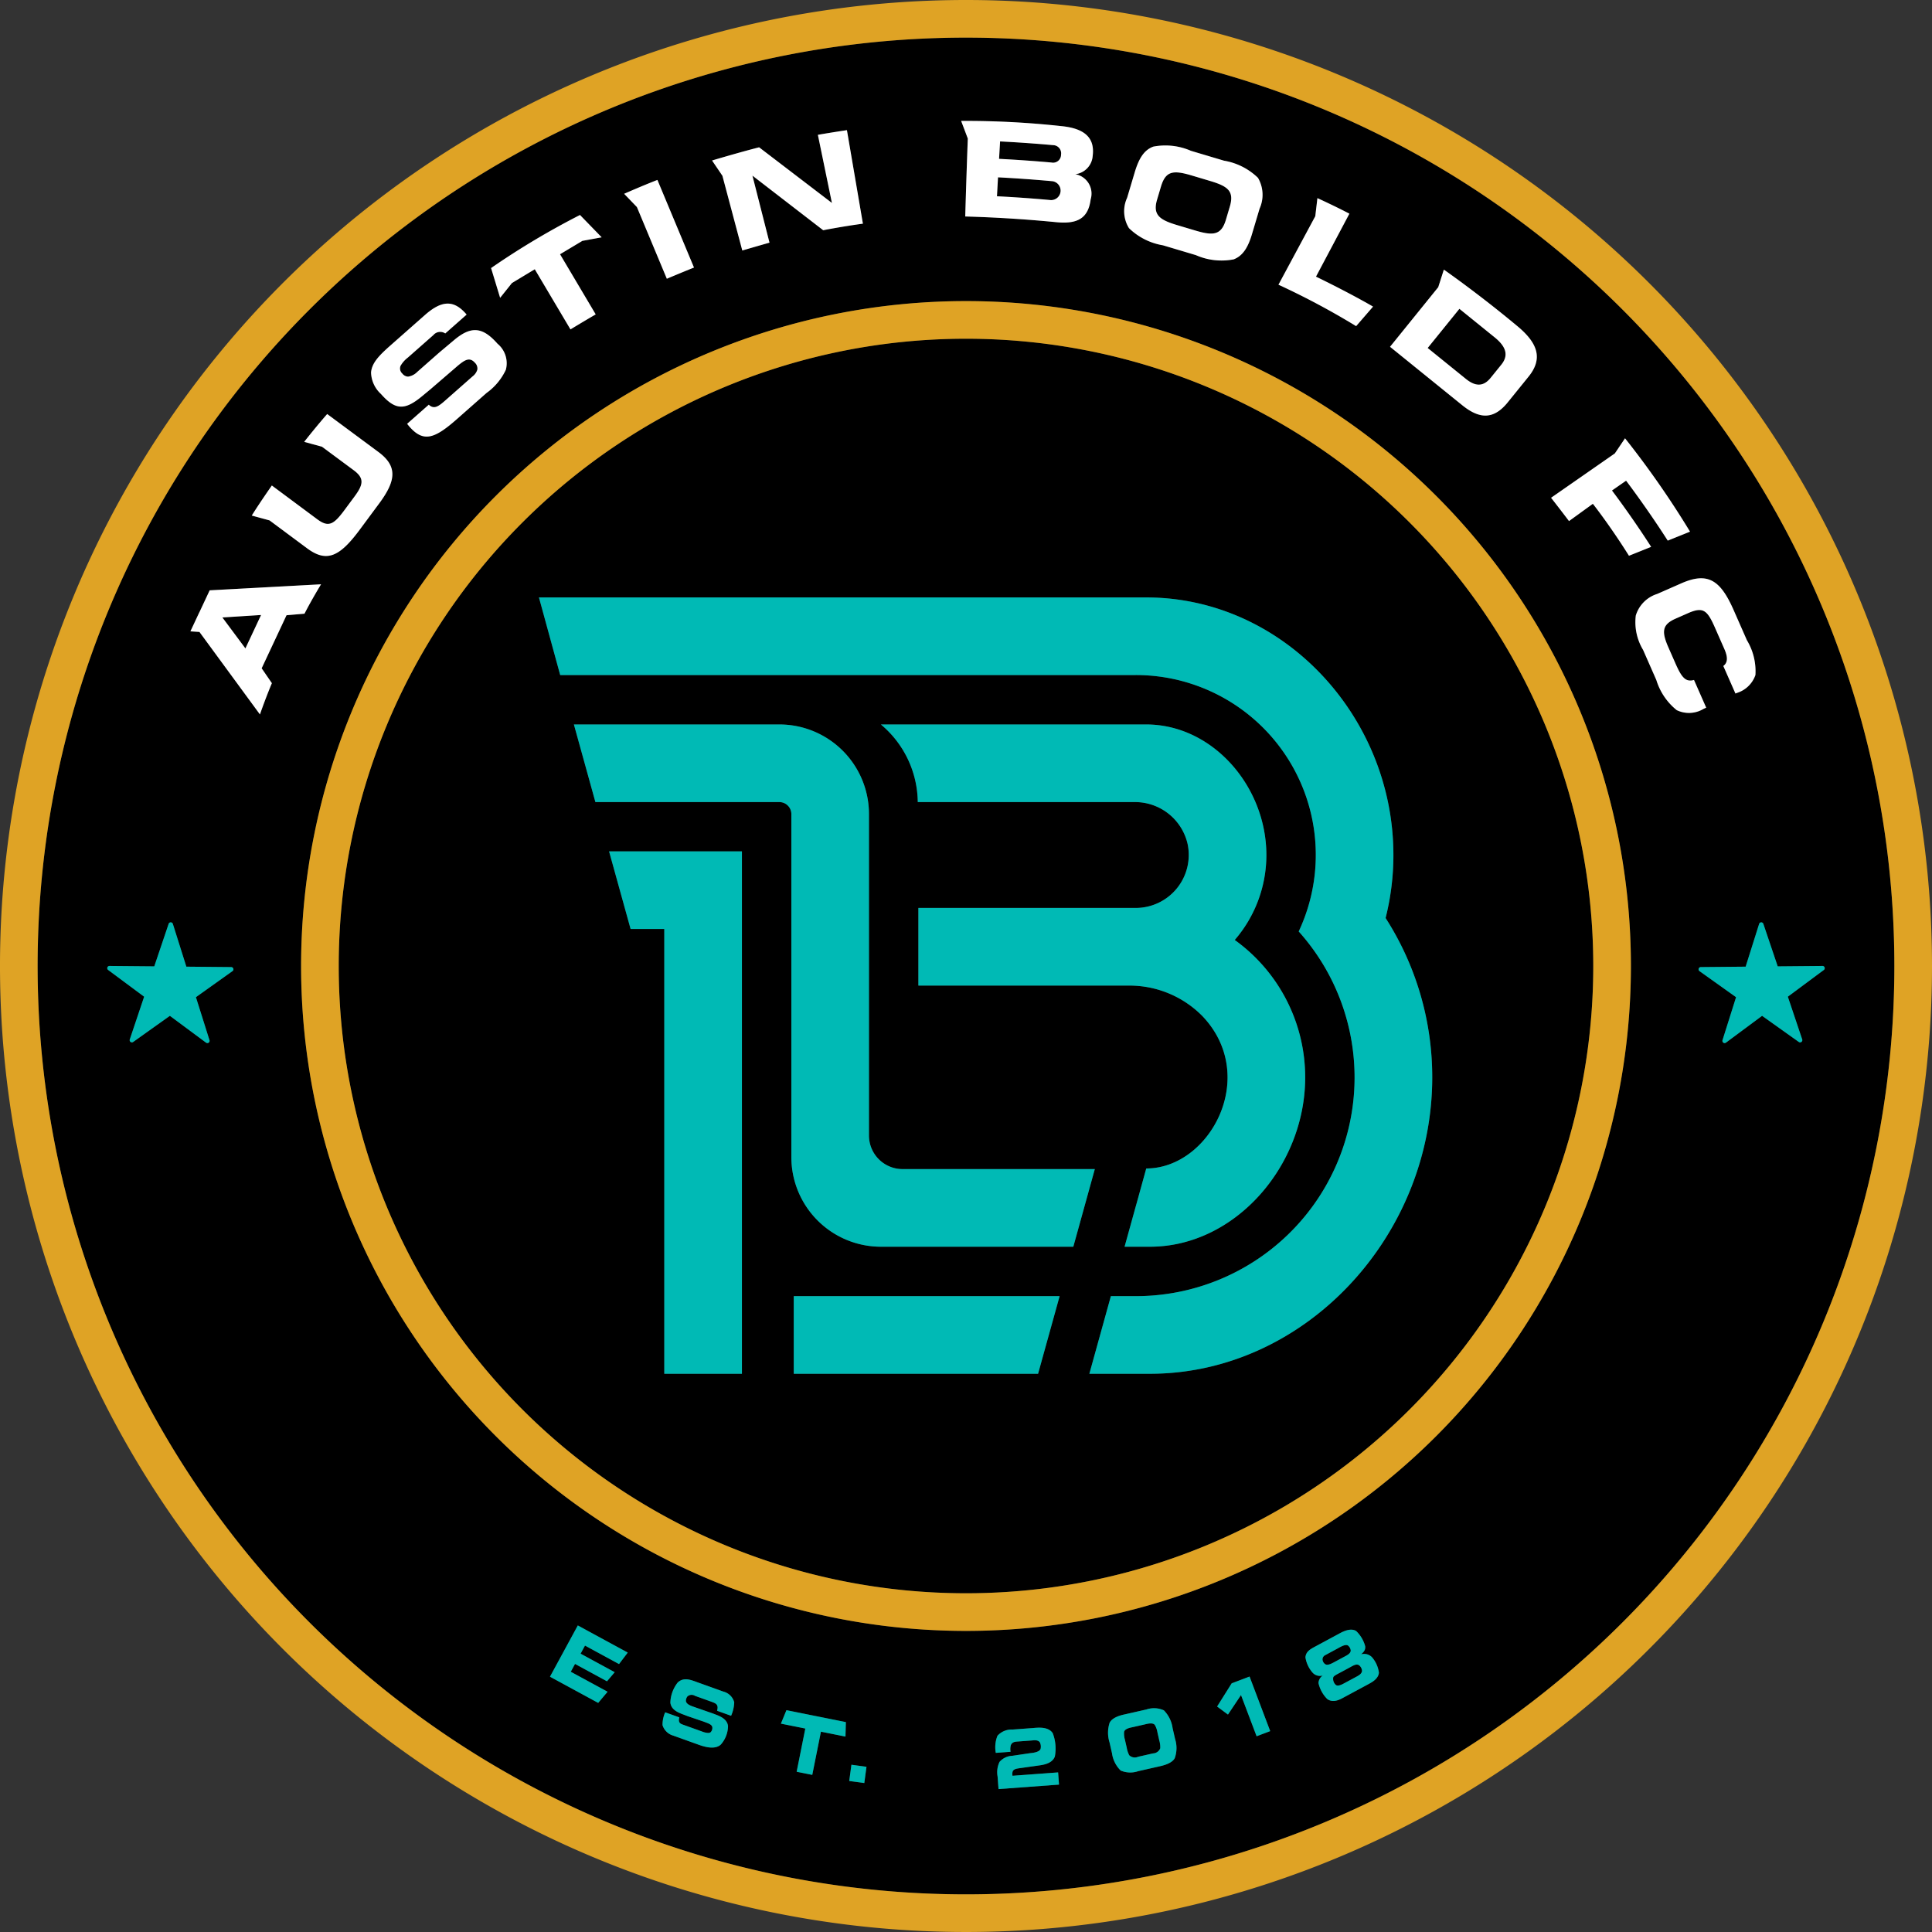
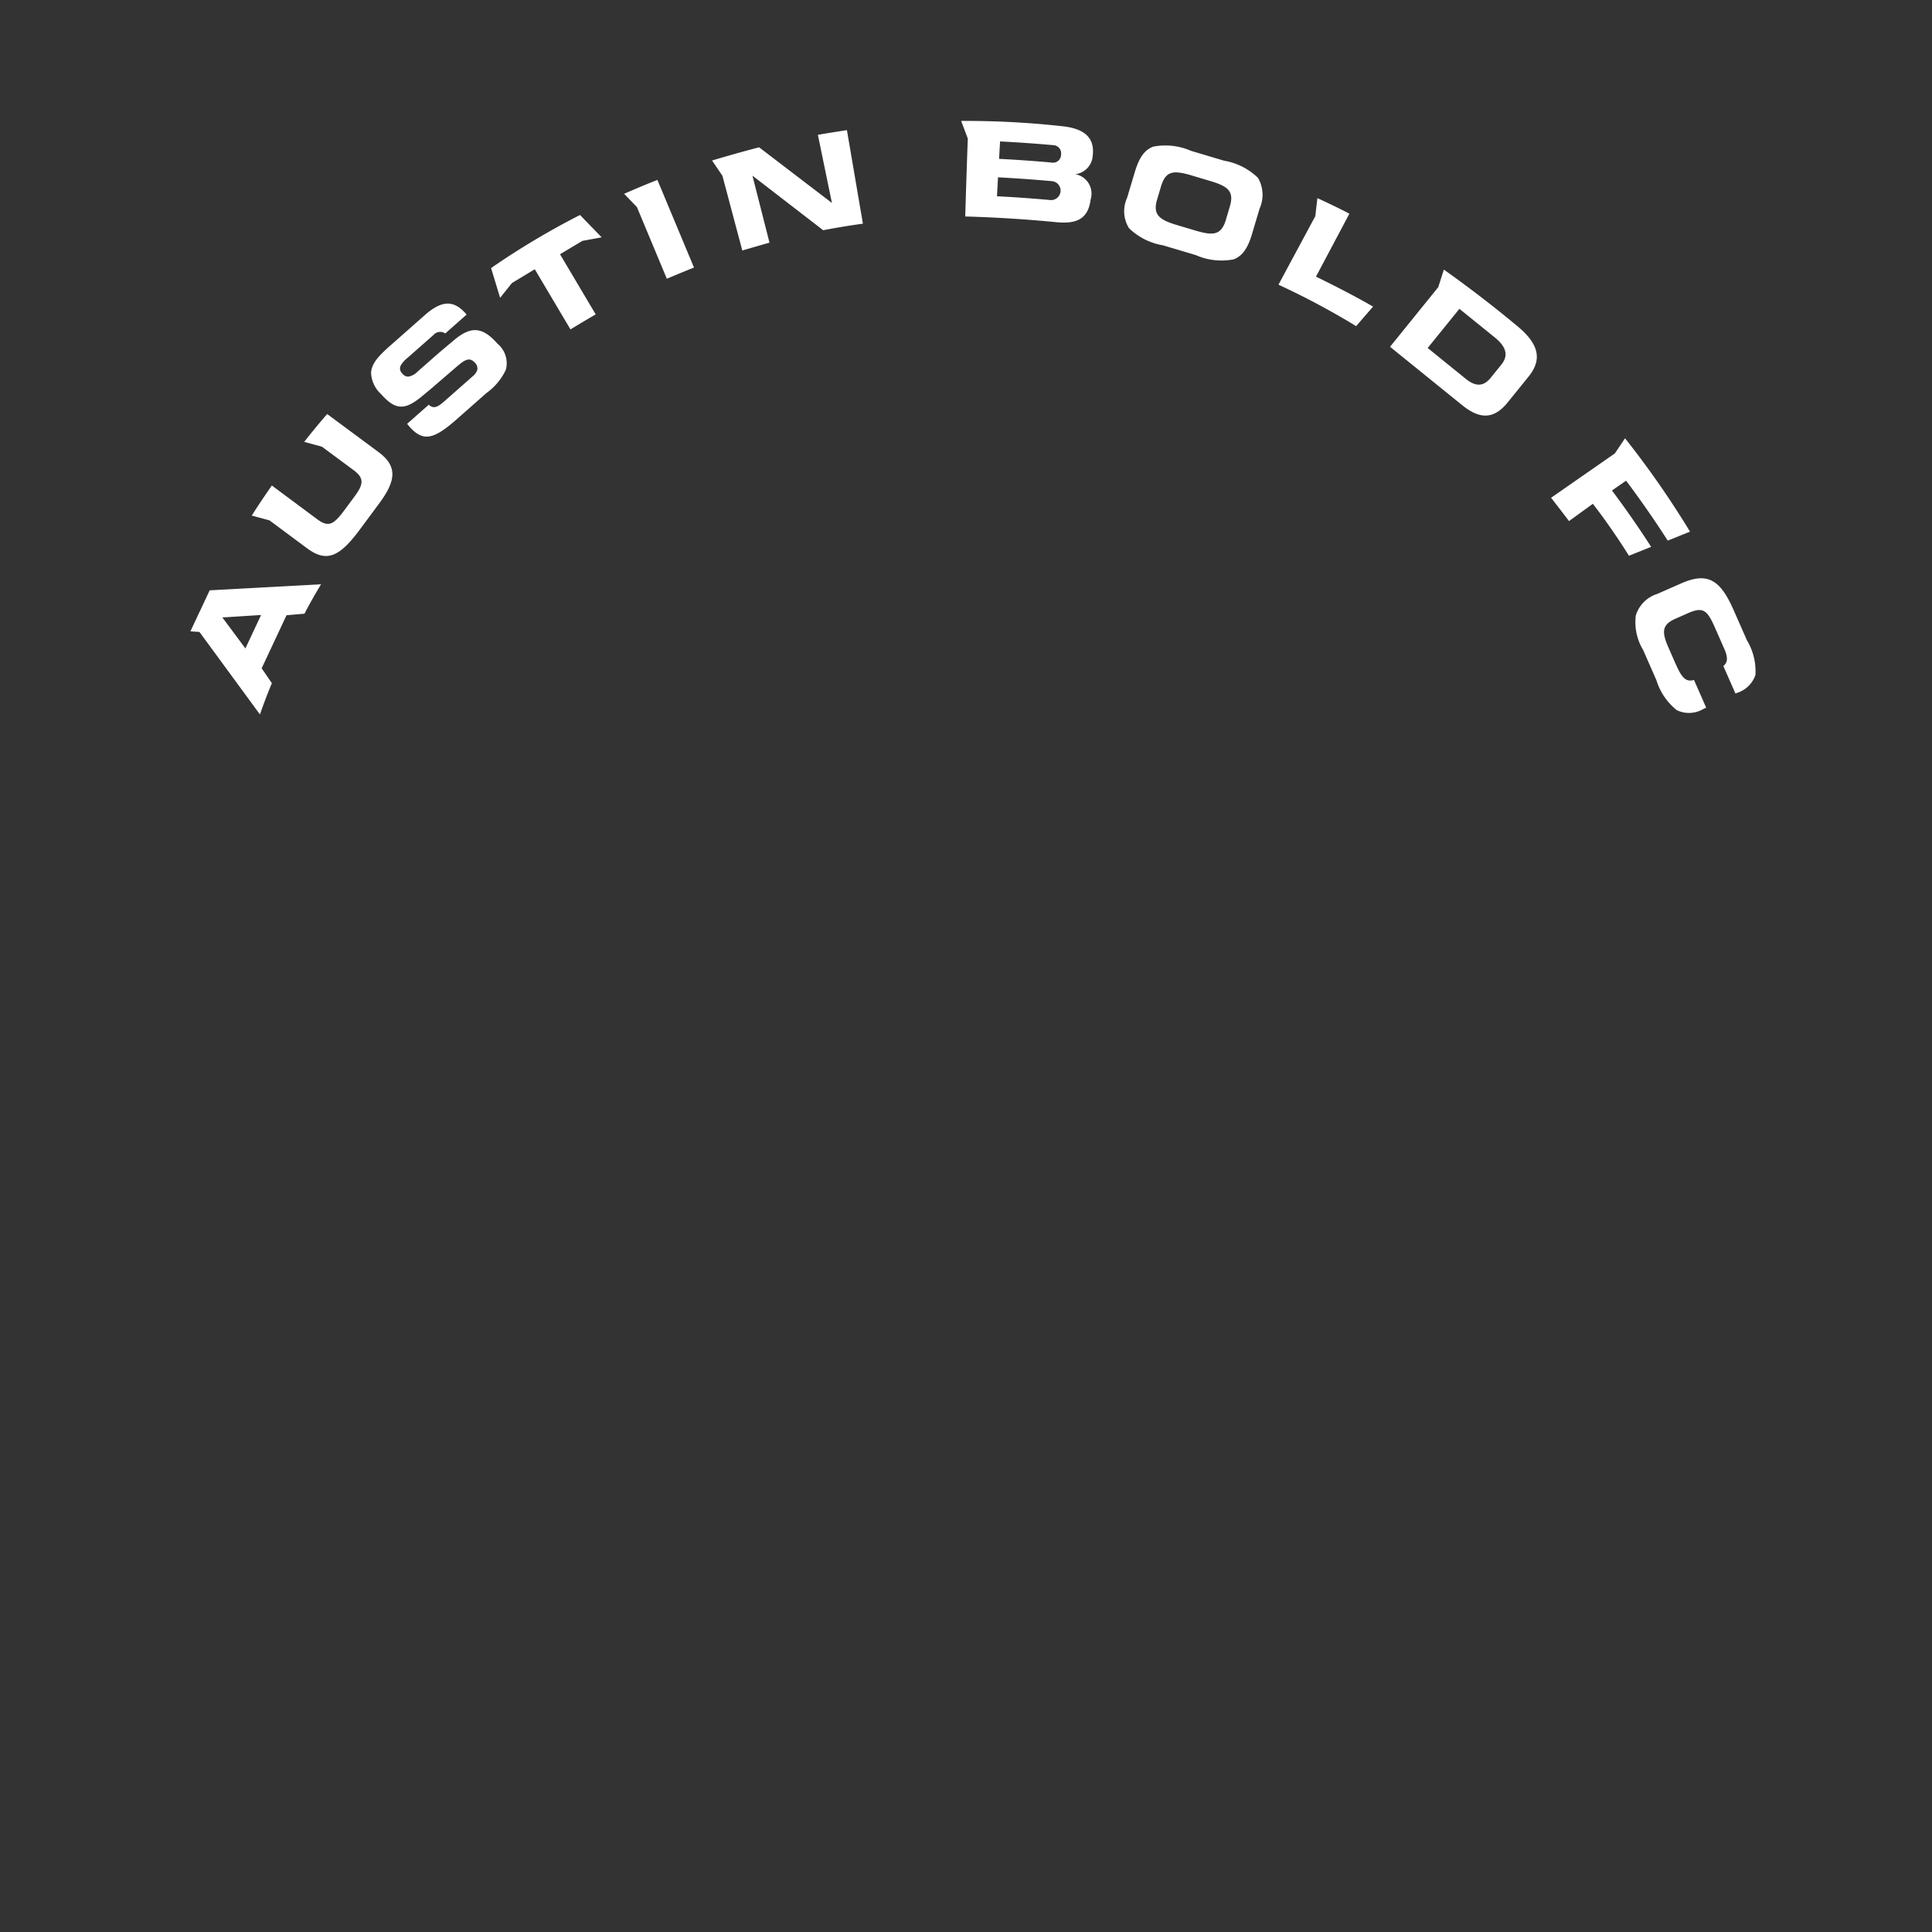
<svg xmlns="http://www.w3.org/2000/svg" width="316" height="316" viewBox="0 0 136.368 136.368">
  <rect x="0" y="0" width="136.368" height="136.368" fill="#333333" stroke="none" />
  <title>Austin Bold FC logo</title>
  <g>
-     <path d="M126.193,70.35l2.54-1.887a.157.157,0,0,0-.095-.283l-3.161.03-1.013-3.001a.157.157,0,0,0-.15-.107.191.191,0,0,0-.034.004.157.157,0,0,0-.114.106l-.952,3.019-3.166.029a.185.185,0,0,0-.034.004.157.157,0,0,0-.056.281l2.58,1.839-.957,3.036a.157.157,0,0,0,.058.175.157.157,0,0,0,.185-.002l2.551-1.892,2.592,1.844a.156.156,0,0,0,.184-.002.157.157,0,0,0,.056-.176Zm-5.957-20.311c.064-.028.128-.059.193-.091l-.861-1.954c-.605.179-.889-.214-1.31-1.17l-.487-1.106c-.491-1.115-.478-1.623.499-2.053l.867-.381c1.063-.468,1.358-.24,1.902.995l.672,1.527c.257.585.244.966-.072,1.202l.856,1.944.092-.04a2.004,2.004,0,0,0,1.316-1.265,4.233,4.233,0,0,0-.601-2.46l-.936-2.127c-.936-2.127-1.827-2.708-3.697-1.885l-1.698.748a2.292,2.292,0,0,0-1.51,1.525,3.791,3.791,0,0,0,.515,2.425l.936,2.127a4.354,4.354,0,0,0,1.436,2.122,1.984,1.984,0,0,0,1.888-.083m-5.121,18.145a46.931,46.931,0,1,0-46.932,46.931,46.932,46.932,0,0,0,46.932-46.931m-17.787,49.878a2.065,2.065,0,0,0-.486-1.086.77.77,0,0,0-.77-.207c.188-.176.316-.298.288-.573a2.315,2.315,0,0,0-.634-1.07c-.413-.261-1.001.074-1.22.192l-1.585.853c-.409.221-.739.375-.778.808a2.128,2.128,0,0,0,.491,1.067.696.696,0,0,0,.733.215.688.688,0,0,0-.303.535,2.296,2.296,0,0,0,.617,1.126c.471.339,1.028-.042,1.229-.145l1.642-.884c.212-.12.736-.362.776-.831m-7.672,4.126-1.457-3.851-1.262.478-1.029,1.637.766.568.921-1.377,1.101,2.908Zm-6.715.554-.175-.769a2.225,2.225,0,0,0-.614-1.251,1.687,1.687,0,0,0-1.237-.061l-1.501.34c-.152.035-.864.165-1.089.588a2.249,2.249,0,0,0-.01,1.393l.174.768a2.114,2.114,0,0,0,.612,1.221,1.724,1.724,0,0,0,1.234.045l1.487-.336c.274-.063.875-.199,1.093-.574a2.117,2.117,0,0,0,.026-1.364m-8.192,3.222-.063-.862-3.219.238c-.007-.102-.032-.259.026-.34.092-.135.251-.162.484-.195l1.275-.181c.311-.044,1.011-.116,1.203-.643a3.049,3.049,0,0,0-.148-1.646c-.323-.494-1.081-.387-1.425-.362l-1.405.104a1.346,1.346,0,0,0-1.071.438,2.177,2.177,0,0,0-.119,1.209l1.042-.077a1.077,1.077,0,0,1,.021-.473c.107-.239.324-.239.516-.254l.969-.071c.138-.01.425-.062.564.133a.701.701,0,0,1,.048.463c-.093.248-.603.285-.749.301l-1.251.185a1.255,1.255,0,0,0-.896.431,1.692,1.692,0,0,0-.137,1.036l.065.882Zm-13.589-1.258-1.063-.143-.155,1.146,1.064.143Zm-1.455-3.154-4.195-.842-.39.95,1.723.346-.612,3.05,1.102.222.611-3.051,1.733.348Zm-7.881-1.4a1.056,1.056,0,0,0-.758-.75l-1.803-.647c-.489-.176-.981-.401-1.421-.005a2.407,2.407,0,0,0-.525,1.421c.051.54.621.734.958.86l.25.097,1.131.385c.047.018.092.035.135.052.255.095.475.178.488.366a.421.421,0,0,1-.128.342.308.308,0,0,1-.173.045,1.393,1.393,0,0,1-.437-.106l-1.309-.47c-.183-.063-.391-.135-.284-.52l.002-.003-.998-.358a2.163,2.163,0,0,0-.188.905,1.112,1.112,0,0,0,.765.743l1.742.625c.359.129,1.154.409,1.601.009a2.004,2.004,0,0,0,.514-1.31c-.064-.583-.754-.76-1.069-.89l-.004-.001-1.343-.468c-.23-.081-.516-.183-.556-.405a.503.503,0,0,1,.115-.336.445.445,0,0,1,.522-.036l.049.018,1.183.424c.274.104.445.202.332.608l-.001.004.989.355a2.524,2.524,0,0,0,.221-.954m-7.515-3.508-3.525-1.914-1.965,3.618,3.403,1.848.664-.786-2.599-1.411.3-.553,2.257,1.225.545-.641-2.409-1.308.311-.571,2.402,1.305Zm-25.84-69.473,1.755-3.745,1.268-.11c.508-.994,1.168-2.074,1.168-2.074l-7.86.425-.717,1.53-.003-.001-.64,1.366.639.043,4.267,5.821c.473-1.346.843-2.205.843-2.205Zm-2.001,21.199a.158.158,0,0,0-.115-.106.185.185,0,0,0-.034-.004l-3.166-.029-.952-3.019a.158.158,0,0,0-.114-.106.191.191,0,0,0-.034-.004.156.156,0,0,0-.15.107l-1.014,3.001-3.16-.03a.157.157,0,0,0-.15.107.155.155,0,0,0,.055.176l2.54,1.887-1.014,3.017a.157.157,0,0,0,.24.178l2.591-1.844,2.552,1.892a.154.154,0,0,0,.058.027.157.157,0,0,0,.185-.2l-.957-3.036,2.58-1.839a.158.158,0,0,0,.059-.175m1.303-31.981,1.255.343,2.65,1.968c1.373,1.017,2.282.621,3.716-1.314l1.378-1.861c1.195-1.612,1.292-2.621-.059-3.622l-3.617-2.68s-.723.817-1.623,1.964l1.255.343,2.234,1.655c.772.573.691,1.012.058,1.867l-.701.945c-.761,1.028-1.122,1.249-1.925.654l-3.205-2.382s-.824,1.172-1.416,2.12m8.42-10.098a2.128,2.128,0,0,0,.697,1.515c1.039,1.177,1.699,1.159,2.921.143l.565-.467,1.931-1.662c.49-.409.839-.644,1.216-.217a.561.561,0,0,1,.173.482.932.932,0,0,1-.34.483l-1.967,1.735c-.494.436-.773.578-1.119.268l.033-.036-1.564,1.379c.077.097.134.168.164.202.989,1.121,1.764.863,3.35-.536l2.086-1.84a4.191,4.191,0,0,0,1.368-1.646,1.788,1.788,0,0,0-.591-1.834c-1.057-1.198-1.865-1.262-3.067-.252l-1.043.875-1.553,1.368a1.132,1.132,0,0,1-.649.333.539.539,0,0,1-.407-.22.475.475,0,0,1-.116-.554,1.979,1.979,0,0,1,.506-.57l1.805-1.591a.633.633,0,0,1,.827-.121l.01.008,1.508-1.33c-.019-.024-.039-.049-.058-.07-.871-.987-1.72-.927-2.883.099l-2.389,2.107c-.825.728-1.358,1.26-1.414,1.949m8.471-7.371.639,2.1.834-1.044,1.612-.972,2.518,4.246s.831-.507,1.781-1.061l-2.517-4.244,1.576-.944,1.363-.251-1.531-1.576a55.151,55.151,0,0,0-6.275,3.746m9.392-5.241.902.937,2.112,5.058s.895-.38,1.916-.79l-2.581-6.183s-.843.318-2.349.978m6.206-2.351.729,1.077,1.405,5.275s.831-.244,1.919-.554l-1.204-4.729,4.996,3.853s1.279-.255,2.802-.463l-1.129-6.6s-1.058.157-2.049.329l.991,4.808-5.139-3.926c-1.499.382-3.321.93-3.321.93m17.581-2.793q.237.622.47,1.244c-.07,1.887-.126,3.614-.181,5.5q3.228.091,6.43.403c1.516.152,2.255-.293,2.423-1.611a1.393,1.393,0,0,0-1.085-1.776,1.397,1.397,0,0,0,1.227-1.283c.165-1.285-.564-1.952-2.219-2.111a62.122,62.122,0,0,0-7.065-.366m11.847,7.568a4.489,4.489,0,0,0,2.396,1.211l2.326.693a4.491,4.491,0,0,0,2.668.298c.616-.235.997-.794,1.285-1.76l.541-1.816a2.385,2.385,0,0,0-.111-2.177,4.523,4.523,0,0,0-2.396-1.211l-2.335-.696a4.499,4.499,0,0,0-2.659-.295c-.657.242-1.019.836-1.318,1.838l-.528,1.772a2.263,2.263,0,0,0,.131,2.143m10.551,3.991a53.703,53.703,0,0,1,5.483,2.925l1.193-1.378s-1.488-.88-4.028-2.114l2.358-4.445c-1.078-.564-2.257-1.097-2.257-1.097l-.15,1.276Zm7.875,4.383,5.102,4.129c1.277,1.033,2.259.963,3.205-.206l1.468-1.814c1.022-1.263.693-2.37-.875-3.638-2.672-2.227-5.101-3.918-5.101-3.918l-.396,1.239Zm11.367,10.658s.588.747,1.265,1.644l1.684-1.22s1.187,1.496,2.549,3.668l1.565-.628c-1.447-2.253-2.765-3.977-2.765-3.977l.997-.693s1.435,1.878,2.94,4.23l1.572-.634a64.195,64.195,0,0,0-4.588-6.588l-.719,1.068Zm24.23,33.049a65.528,65.528,0,1,1-65.528-65.528,65.528,65.528,0,0,1,65.528,65.528m-32.618,7.859a20.801,20.801,0,0,0-3.292-11.246,18.209,18.209,0,0,0,.551-4.447c0-9.783-7.786-18.182-17.456-18.182H38.041l1.5,5.479h40.628a12.695,12.695,0,0,1,11.498,18.098,15.435,15.435,0,0,1-11.498,25.741h-1.759l-1.519,5.48h4.275c10.96,0,19.927-9.721,19.927-20.923m-13.94-9.696a9.165,9.165,0,0,0,2.232-5.996c0-4.837-3.784-9.216-8.489-9.216h-18.72a7.228,7.228,0,0,1,2.604,5.478h15.281a3.807,3.807,0,0,1,3.764,2.952,3.743,3.743,0,0,1-3.656,4.521h-15.346v5.48h14.794a7.227,7.227,0,0,1,5.264,2.164c4.02,4.239.518,10.744-3.972,10.744l-.014.045-.658,2.382-.068.238-.792,2.859h1.789c6.008,0,10.96-5.699,10.96-11.955a11.946,11.946,0,0,0-4.973-9.696m-11.395,21.651,1.518-5.479H63.709a2.372,2.372,0,0,1-2.373-2.372v-22.686a6.326,6.326,0,0,0-6.327-6.326H40.508l1.518,5.478h12.983a.849.849,0,0,1,.848.848v24.212a6.325,6.325,0,0,0,6.325,6.325Zm-.966,3.488H56.026v5.48h17.245Zm-22.424-31.395h-9.378l1.52,5.48h2.378v31.395h5.48Zm60.091,8.093a44.276,44.276,0,1,1-44.276-44.276,44.276,44.276,0,0,1,44.276,44.276m-30.763,54.089a1.505,1.505,0,0,0-.184-.519c-.149-.198-.577-.069-.672-.047l-.912.206c-.094.021-.537.09-.586.332a1.511,1.511,0,0,0,.059.548l.13.574a1.777,1.777,0,0,0,.176.527.569.569,0,0,0,.624.105l1.046-.237a.569.569,0,0,0,.518-.364,1.662,1.662,0,0,0-.069-.551Zm1.397-106.382,1.261.376c1.263.376,1.844.354,2.174-.756l.275-.921c.331-1.11-.144-1.447-1.406-1.823l-1.27-.378c-1.321-.394-1.85-.334-2.185.791l-.269.904c-.324,1.087.176,1.436,1.42,1.807m-8.2-4.975a.58.58,0,0,0-.556-.672q-1.869-.166-3.747-.263-.037.615-.073,1.231,1.855.094,3.701.26a.562.562,0,0,0,.675-.556m21.041,106.625c-.197-.132-.422.024-.726.188l-.575.309c-.272.147-.47.236-.525.347a.572.572,0,0,0,.196.557c.179.101.46-.068.699-.197l.584-.314c.251-.135.545-.259.55-.512a.578.578,0,0,0-.203-.378m9.282-90.872.752-.929c.517-.639.368-1.252-.469-1.929l-2.49-2.015-2.238,2.766,2.693,2.179c.698.565,1.255.542,1.752-.072m-10.423,90.318c.24-.128.546-.259.546-.491a.515.515,0,0,0-.184-.343c-.182-.134-.557.103-.731.197l-.9.484a.331.331,0,0,0-.176.304.448.448,0,0,0,.191.327c.19.119.492-.067.768-.216Zm-77.471-71.22,1.105-2.358-2.731.173Zm56.841-31.645q-1.891-.172-3.794-.27.037-.668.074-1.335,1.927.099,3.847.274a.669.669,0,0,1-.127,1.331" />
-     <path d="M38.819,118.349l3.403,1.848.664-.787-2.599-1.411.301-.553,2.256,1.226.545-.642-2.408-1.307.31-.571,2.402,1.304.616-.811-3.525-1.915Zm12.247,1.053-1.802-.647c-.49-.176-.982-.401-1.422-.004a2.404,2.404,0,0,0-.525,1.421c.051.54.622.734.958.86l.25.097,1.131.385q.071.027.135.051c.255.096.475.179.488.367a.423.423,0,0,1-.128.342.308.308,0,0,1-.173.044,1.393,1.393,0,0,1-.437-.105l-1.309-.47c-.183-.063-.391-.136-.283-.52l.001-.003-.998-.358a2.163,2.163,0,0,0-.188.905,1.108,1.108,0,0,0,.765.742l1.742.626c.359.129,1.154.409,1.601.009a2.001,2.001,0,0,0,.514-1.31c-.064-.584-.754-.761-1.069-.89l-.003-.001-1.344-.468c-.23-.081-.516-.183-.556-.406a.506.506,0,0,1,.115-.336.448.448,0,0,1,.522-.036l.049.018,1.183.425c.274.104.445.202.332.608l-.001.004.989.355a2.529,2.529,0,0,0,.221-.954,1.057,1.057,0,0,0-.758-.751m45.071-1.482a.576.576,0,0,0-.203-.378c-.197-.132-.422.023-.726.187l-.575.31c-.272.146-.47.235-.525.346a.573.573,0,0,0,.196.558c.18.1.46-.068.699-.197l.584-.314c.251-.136.545-.259.55-.512m-1.83-.67.487-.262c.239-.129.545-.259.545-.491a.515.515,0,0,0-.184-.343c-.182-.134-.557.102-.731.196l-.9.485a.329.329,0,0,0-.176.304.45.45,0,0,0,.192.327c.189.118.491-.068.767-.216m2.536-.273a2.081,2.081,0,0,1,.486,1.086c-.041.469-.564.711-.777.831l-1.642.884c-.2.102-.758.484-1.229.145a2.3,2.3,0,0,1-.617-1.126.686.686,0,0,1,.303-.535.695.695,0,0,1-.733-.216,2.125,2.125,0,0,1-.491-1.066c.039-.433.369-.588.778-.808l1.585-.854c.219-.118.807-.452,1.22-.192a2.322,2.322,0,0,1,.634,1.071c.028.275-.1.397-.288.573a.77.77,0,0,1,.771.207m-9.906,1.839-1.029,1.637.766.568.921-1.377,1.101,2.908.96-.363-1.457-3.851Zm-5.042,4.583a1.66,1.66,0,0,0-.069-.551l-.13-.574a1.51,1.51,0,0,0-.184-.52c-.149-.197-.577-.068-.672-.047l-.912.207c-.094.021-.537.09-.586.332a1.535,1.535,0,0,0,.059.548l.13.574a1.789,1.789,0,0,0,.176.527.569.569,0,0,0,.624.105l1.046-.237a.572.572,0,0,0,.518-.364m1.046-.657a2.12,2.12,0,0,1-.026,1.365c-.217.375-.819.511-1.093.573l-1.487.337a1.72,1.72,0,0,1-1.234-.046,2.112,2.112,0,0,1-.612-1.22l-.174-.768a2.249,2.249,0,0,1,.01-1.393c.225-.424.937-.553,1.09-.588l1.5-.34a1.682,1.682,0,0,1,1.237.061,2.218,2.218,0,0,1,.614,1.251Zm-11.474,2.599a.6.6,0,0,1,.026-.341c.092-.135.251-.162.484-.195l1.275-.181c.311-.043,1.011-.116,1.203-.643a3.046,3.046,0,0,0-.148-1.645c-.323-.495-1.081-.387-1.425-.362l-1.405.104a1.346,1.346,0,0,0-1.071.438,2.177,2.177,0,0,0-.119,1.209l1.042-.077a1.077,1.077,0,0,1,.021-.473c.107-.239.324-.24.516-.254l.969-.072c.138-.01.425-.062.564.133a.705.705,0,0,1,.048.464c-.093.247-.602.285-.749.301l-1.251.185a1.26,1.26,0,0,0-.896.43,1.686,1.686,0,0,0-.136,1.036l.065.883,4.269-.316-.063-.862Zm-11.525.368,1.064.144.154-1.146-1.063-.144Zm-4.822-4.048,1.723.346-.612,3.05,1.102.221.612-3.05,1.732.348.028-1.023-4.195-.842Zm43.232-61.31c0-9.783-7.785-18.182-17.456-18.182H38.041l1.5,5.478h40.628a12.698,12.698,0,0,1,11.499,18.099,15.436,15.436,0,0,1-11.499,25.741h-1.759l-1.519,5.479h4.275c10.96,0,19.927-9.72,19.927-20.923a20.798,20.798,0,0,0-3.292-11.245,18.215,18.215,0,0,0,.551-4.447m-34.644,22.168a2.372,2.372,0,0,1-2.373-2.372v-22.686a6.326,6.326,0,0,0-6.326-6.326H40.508l1.518,5.479h12.984a.848.848,0,0,1,.847.847v24.213a6.325,6.325,0,0,0,6.325,6.325h13.577l1.518-5.48Zm17.188-31.384h-18.72a7.23,7.23,0,0,1,2.604,5.479h15.282a3.806,3.806,0,0,1,3.763,2.952,3.743,3.743,0,0,1-3.656,4.521h-15.346v5.48h14.795a7.226,7.226,0,0,1,5.263,2.163c4.02,4.24.518,10.745-3.972,10.745l-.014.044-.658,2.382-.068.239-.792,2.859h1.789c6.008,0,10.96-5.699,10.96-11.956a11.948,11.948,0,0,0-4.973-9.696,9.162,9.162,0,0,0,2.233-5.995c0-4.837-3.785-9.217-8.49-9.217m-36.386,14.436h2.378v31.395h5.48v-36.874h-9.377Zm11.516,31.395h17.245l1.521-5.479H56.026Zm-39.707-28.705-3.166-.03-.952-3.018a.155.155,0,0,0-.114-.106.127.127,0,0,0-.034-.004.155.155,0,0,0-.15.107l-1.014,3-3.16-.029a.157.157,0,0,0-.095.283l2.54,1.887-1.014,3.017a.159.159,0,0,0,.113.203.156.156,0,0,0,.127-.025l2.591-1.845,2.552,1.893a.144.144,0,0,0,.058.026.156.156,0,0,0,.185-.2l-.957-3.035,2.58-1.839a.159.159,0,0,0,.059-.175.156.156,0,0,0-.115-.106.127.127,0,0,0-.034-.004m112.414.203-2.54,1.887,1.014,3.017a.159.159,0,0,1-.113.203.156.156,0,0,1-.127-.025l-2.591-1.845-2.552,1.893a.138.138,0,0,1-.058.026.157.157,0,0,1-.185-.2l.957-3.035-2.58-1.839a.159.159,0,0,1-.059-.175.156.156,0,0,1,.115-.106.127.127,0,0,1,.034-.004l3.166-.03.952-3.018a.156.156,0,0,1,.114-.106.127.127,0,0,1,.034-.004.155.155,0,0,1,.15.107l1.014,3,3.16-.029a.157.157,0,0,1,.095.283" style="fill: #00bab5" />
-     <path d="M68.184,112.459a44.275,44.275,0,1,1,44.275-44.275,44.274,44.274,0,0,1-44.275,44.275m0-91.207A46.932,46.932,0,1,0,115.116,68.184,46.932,46.932,0,0,0,68.184,21.252m0,112.459a65.528,65.528,0,1,1,65.527-65.527,65.526,65.526,0,0,1-65.527,65.527M68.184,0a68.184,68.184,0,1,0,68.184,68.184A68.184,68.184,0,0,0,68.184,0" style="fill: #dfa325" />
    <path d="M41.105,17.002l-1.576.944,2.517,4.244c-.95.554-1.78,1.06-1.78,1.06l-2.519-4.245-1.612.972-.834,1.044-.639-2.1a55.131,55.131,0,0,1,6.276-3.746l1.53,1.576Zm-22.677,26.407-1.106,2.359-1.626-2.185Zm-4.345-.211-.003-.001-.64,1.366.639.043,4.268,5.821c.472-1.346.843-2.206.843-2.206l-.721-1.05,1.755-3.745,1.268-.109c.508-.995,1.169-2.075,1.169-2.075l-7.861.426Zm12.108-16.906c.056-.689.589-1.222,1.414-1.949l2.389-2.108c1.163-1.025,2.013-1.085,2.883-.099.019.021.039.047.058.07l-1.508,1.331-.01-.009a.633.633,0,0,0-.827.121l-1.805,1.592a1.978,1.978,0,0,0-.506.569.477.477,0,0,0,.116.555.544.544,0,0,0,.407.22,1.135,1.135,0,0,0,.649-.334l1.553-1.367,1.043-.876c1.202-1.01,2.011-.946,3.068.252a1.792,1.792,0,0,1,.591,1.835,4.196,4.196,0,0,1-1.369,1.645l-2.086,1.841c-1.586,1.398-2.361,1.656-3.349.536-.031-.034-.088-.105-.165-.203l1.564-1.379-.033.037c.346.309.625.167,1.119-.269l1.967-1.734a.936.936,0,0,0,.34-.483.559.559,0,0,0-.173-.483c-.377-.426-.726-.191-1.216.217l-1.931,1.663-.564.467c-1.223,1.015-1.883,1.034-2.922-.143a2.131,2.131,0,0,1-.697-1.515m20.212-13.591,2.581,6.183c-1.021.41-1.916.791-1.916.791l-2.112-5.059-.902-.937c1.506-.66,2.349-.978,2.349-.978m48.842,2.382-2.358,4.444c2.54,1.235,4.028,2.115,4.028,2.115l-1.193,1.378a53.69,53.69,0,0,0-5.483-2.925l2.599-4.834.15-1.276s1.179.534,2.257,1.098m19.456,15.854a64.385,64.385,0,0,1,4.587,6.589l-1.572.633c-1.505-2.352-2.94-4.23-2.94-4.23l-.997.693s1.318,1.725,2.765,3.977l-1.565.628c-1.362-2.171-2.549-3.667-2.549-3.667l-1.683,1.22c-.678-.897-1.266-1.645-1.266-1.645l4.501-3.13Zm8.601,14.251a4.24,4.24,0,0,1,.602,2.459,2.011,2.011,0,0,1-1.317,1.266c-.03.013-.061.026-.092.039l-.856-1.944c.317-.235.33-.617.072-1.201l-.672-1.527c-.543-1.235-.839-1.464-1.902-.996l-.867.382c-.977.43-.99.937-.499,2.052l.487,1.107c.421.956.705,1.348,1.31,1.169l.861,1.955c-.065.032-.128.062-.193.09a1.987,1.987,0,0,1-1.888.084,4.359,4.359,0,0,1-1.436-2.122l-.936-2.128a3.792,3.792,0,0,1-.515-2.425,2.293,2.293,0,0,1,1.51-1.525l1.699-.747c1.869-.823,2.76-.242,3.696,1.885Zm-104.276-8.456-1.255-.342c.592-.949,1.417-2.121,1.417-2.121l3.205,2.383c.802.594,1.163.374,1.925-.654l.7-.945c.633-.855.715-1.295-.058-1.867l-2.234-1.655-1.255-.343c.9-1.148,1.623-1.964,1.623-1.964l3.617,2.68c1.351,1,1.254,2.009.059,3.622l-1.378,1.86c-1.434,1.936-2.343,2.332-3.716,1.315Zm34.555-26.334,5.139,3.927-.991-4.808c.991-.173,2.05-.33,2.05-.33l1.128,6.601c-1.523.207-2.802.463-2.802.463l-4.996-3.854,1.204,4.73c-1.088.31-1.919.554-1.919.554l-1.404-5.275-.73-1.077s1.822-.548,3.321-.931m16.862,2.119q1.927.099,3.847.274a.67.67,0,0,1-.127,1.332q-1.891-.174-3.793-.27.036-.667.073-1.336m.147-2.535q1.878.096,3.747.263a.578.578,0,0,1,.556.671.561.561,0,0,1-.674.556q-1.847-.165-3.701-.259.035-.617.072-1.231m-2.279-.202c-.07,1.886-.126,3.613-.181,5.5q3.229.09,6.431.403c1.515.151,2.254-.293,2.422-1.612a1.392,1.392,0,0,0-1.084-1.775,1.397,1.397,0,0,0,1.226-1.283c.165-1.286-.564-1.952-2.219-2.112a61.979,61.979,0,0,0-7.065-.365q.237.621.47,1.244m36.905,16.89c-.497.614-1.054.637-1.752.072l-2.693-2.179,2.239-2.766,2.489,2.014c.837.678.986,1.291.469,1.93Zm1.205,1.731,1.468-1.814c1.022-1.263.693-2.37-.875-3.639-2.672-2.226-5.101-3.917-5.101-3.917l-.396,1.239-3.403,4.208,5.102,4.128c1.278,1.034,2.259.963,3.205-.205m-19.618-13.811-.274.922c-.331,1.109-.912,1.131-2.175.755l-1.261-.376c-1.244-.371-1.744-.72-1.42-1.807l.269-.904c.335-1.124.864-1.185,2.185-.791l1.27.379c1.263.376,1.737.713,1.406,1.822m-2.741-3.944a4.5,4.5,0,0,0-2.659-.296c-.657.243-1.019.837-1.317,1.838l-.529,1.772a2.262,2.262,0,0,0,.131,2.143,4.483,4.483,0,0,0,2.396,1.211l2.327.694a4.486,4.486,0,0,0,2.667.298c.616-.235.997-.794,1.285-1.76l.542-1.817a2.383,2.383,0,0,0-.112-2.176,4.518,4.518,0,0,0-2.396-1.211Z" style="fill: #fff" />
  </g>
</svg>